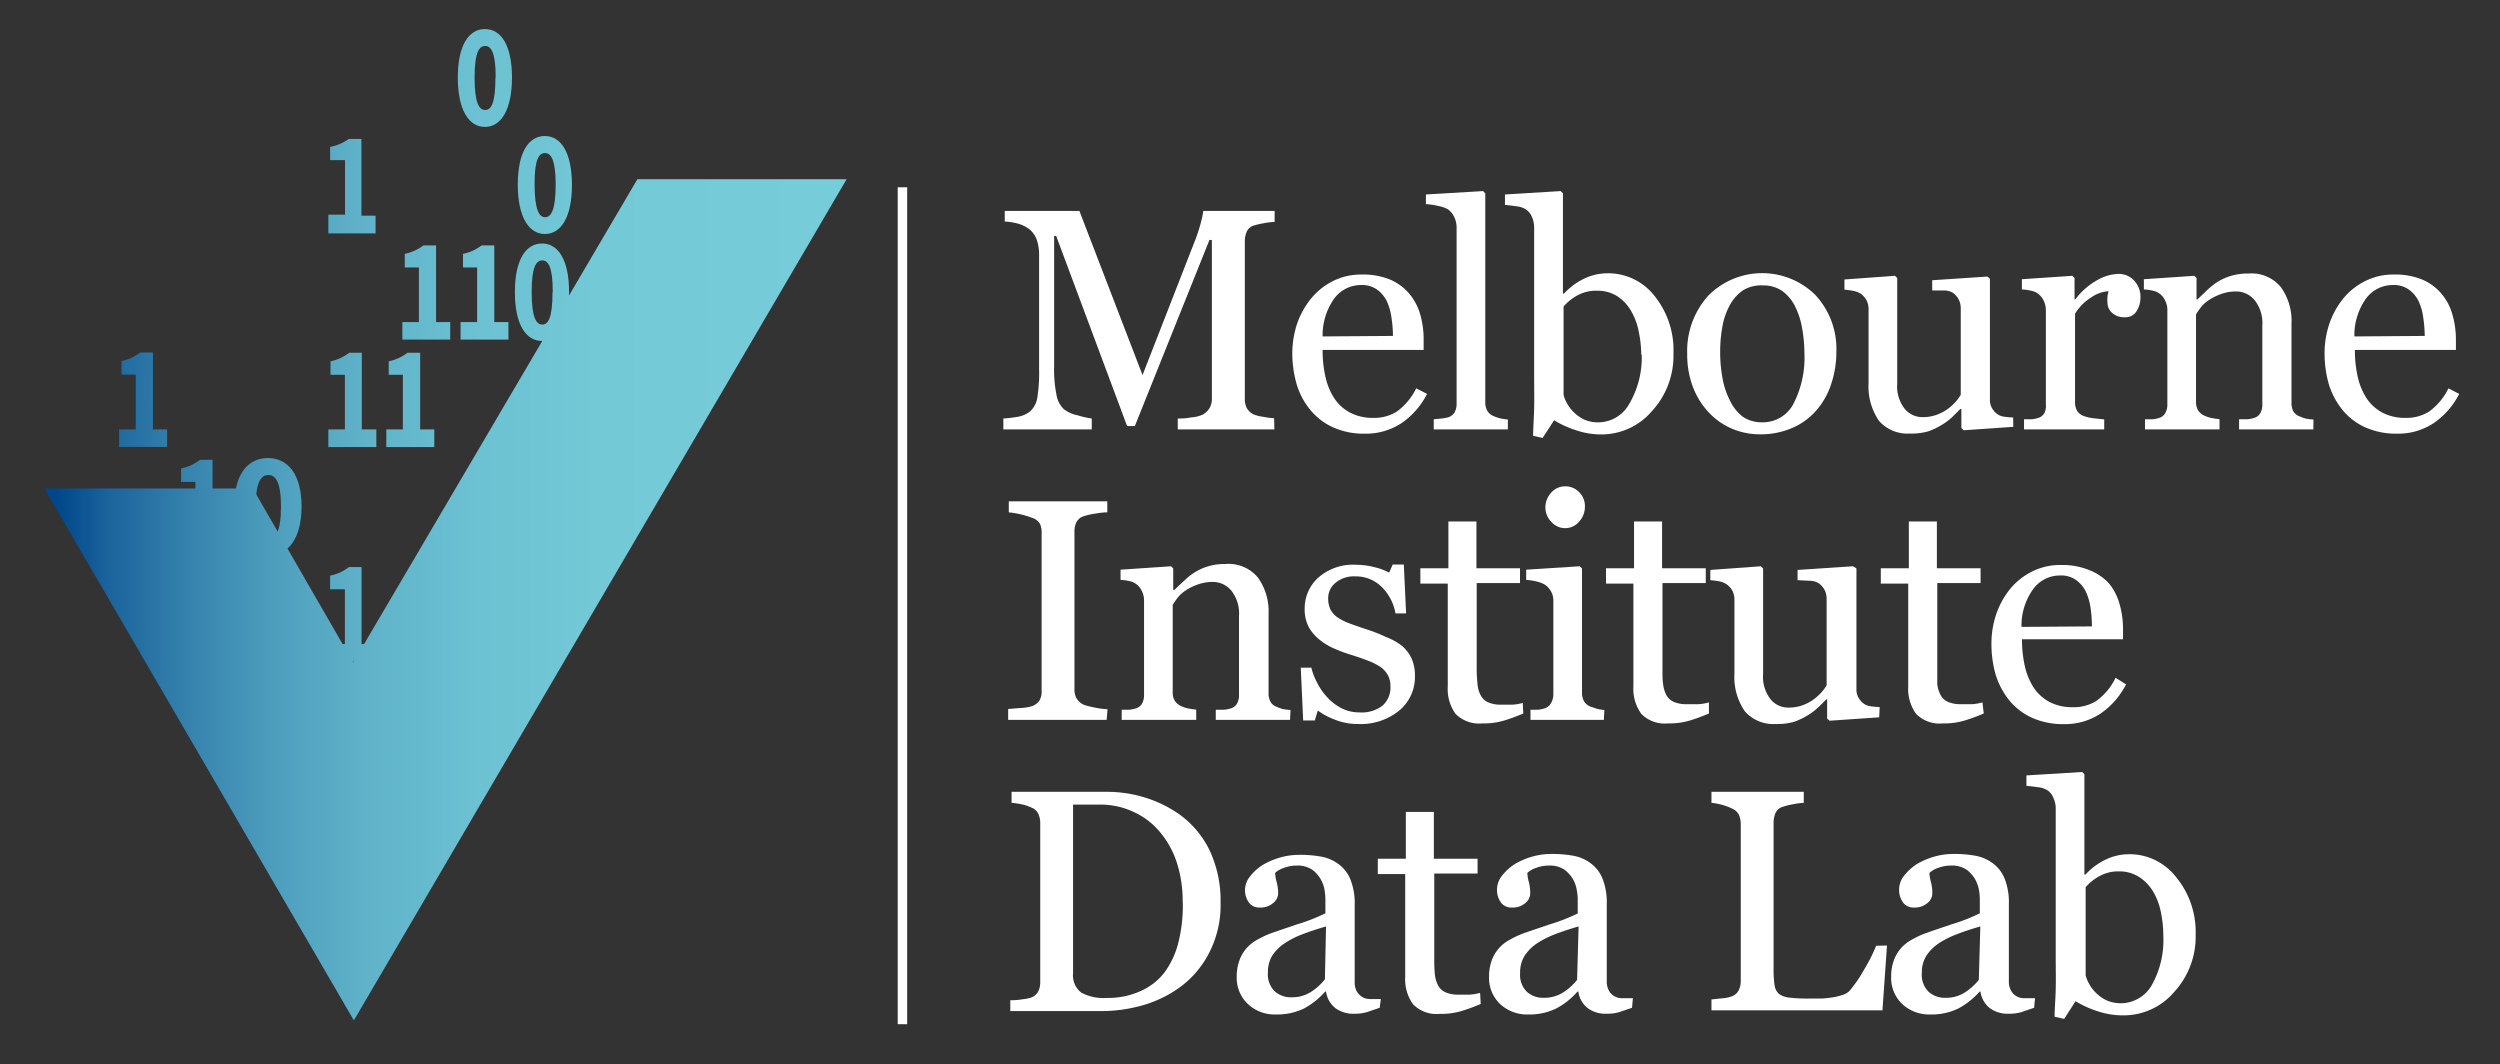
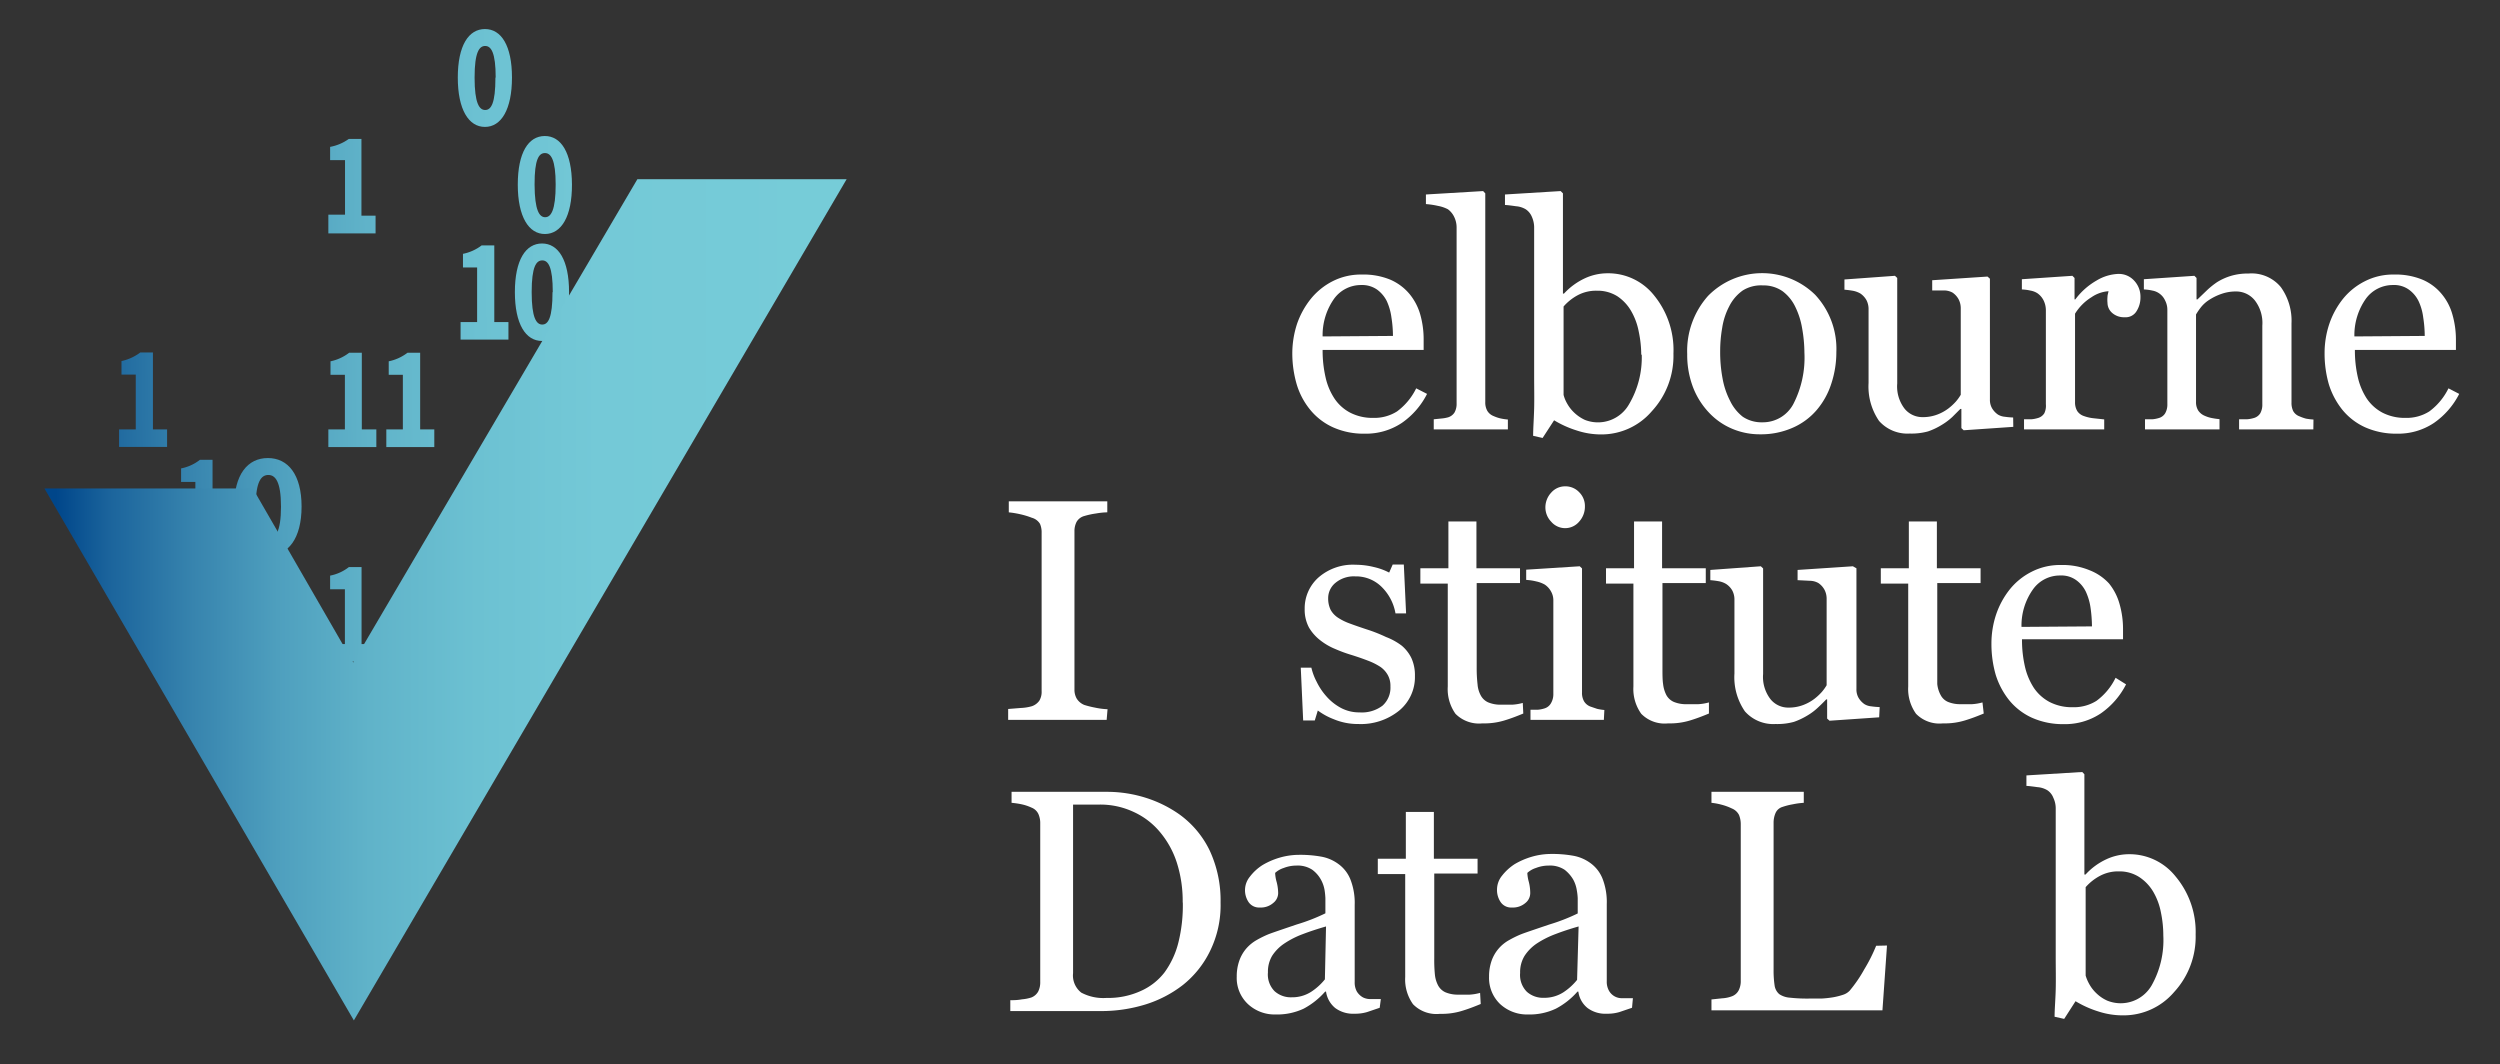
<svg xmlns="http://www.w3.org/2000/svg" xmlns:xlink="http://www.w3.org/1999/xlink" viewBox="0 0 197.96 84.25">
  <rect x="0" y="0" width="197.96" height="84.25" fill="#333333" stroke="none" />
  <defs>
    <style>.cls-1,.cls-17{fill:none;}.cls-2{fill:url(#linear-gradient);}.cls-3{fill:url(#linear-gradient-2);}.cls-4{fill:url(#linear-gradient-3);}.cls-5{fill:url(#linear-gradient-4);}.cls-6{fill:url(#linear-gradient-5);}.cls-7{fill:url(#linear-gradient-6);}.cls-8{fill:url(#linear-gradient-7);}.cls-9{fill:url(#linear-gradient-8);}.cls-10{fill:url(#linear-gradient-9);}.cls-11{fill:url(#linear-gradient-10);}.cls-12{fill:url(#linear-gradient-11);}.cls-13{fill:url(#linear-gradient-12);}.cls-14{clip-path:url(#clip-path);}.cls-15{fill:url(#linear-gradient-13);}.cls-16{fill:#fff;}.cls-17{stroke:#fff;stroke-miterlimit:10;stroke-width:0.75px;}</style>
    <linearGradient id="linear-gradient" x1="3.01" y1="40.32" x2="65.56" y2="39.73" gradientUnits="userSpaceOnUse">
      <stop offset="0" stop-color="#00468a" />
      <stop offset="0.01" stop-color="#00468a" />
      <stop offset="0.08" stop-color="#1b649c" />
      <stop offset="0.19" stop-color="#3784ae" />
      <stop offset="0.3" stop-color="#4e9fbe" />
      <stop offset="0.42" stop-color="#60b3c9" />
      <stop offset="0.56" stop-color="#6cc1d2" />
      <stop offset="0.72" stop-color="#74c9d7" />
      <stop offset="1" stop-color="#76ccd8" />
    </linearGradient>
    <linearGradient id="linear-gradient-2" x1="3.01" y1="40.28" x2="65.56" y2="39.69" xlink:href="#linear-gradient" />
    <linearGradient id="linear-gradient-3" x1="2.85" y1="23.46" x2="65.4" y2="22.87" xlink:href="#linear-gradient" />
    <linearGradient id="linear-gradient-4" x1="2.85" y1="23.5" x2="65.4" y2="22.91" xlink:href="#linear-gradient" />
    <linearGradient id="linear-gradient-5" x1="2.85" y1="23.54" x2="65.4" y2="22.95" xlink:href="#linear-gradient" />
    <linearGradient id="linear-gradient-6" x1="2.77" y1="15.03" x2="65.32" y2="14.44" xlink:href="#linear-gradient" />
    <linearGradient id="linear-gradient-7" x1="2.77" y1="14.92" x2="65.32" y2="14.33" xlink:href="#linear-gradient" />
    <linearGradient id="linear-gradient-8" x1="2.69" y1="6.51" x2="65.24" y2="5.92" xlink:href="#linear-gradient" />
    <linearGradient id="linear-gradient-9" x1="3.09" y1="48.88" x2="65.64" y2="48.29" xlink:href="#linear-gradient" />
    <linearGradient id="linear-gradient-10" x1="2.93" y1="31.91" x2="65.48" y2="31.32" xlink:href="#linear-gradient" />
    <linearGradient id="linear-gradient-11" x1="2.93" y1="31.95" x2="65.48" y2="31.36" xlink:href="#linear-gradient" />
    <linearGradient id="linear-gradient-12" x1="2.93" y1="31.73" x2="65.48" y2="31.14" xlink:href="#linear-gradient" />
    <clipPath id="clip-path">
      <polygon class="cls-1" points="50.47 14.19 27.97 52.46 20.02 38.68 3.52 38.68 3.52 38.68 28.02 80.8 67.04 14.19 50.47 14.19" />
    </clipPath>
    <linearGradient id="linear-gradient-13" x1="-284" y1="729" x2="-283.86" y2="729" gradientTransform="matrix(446.06, 0, 0, -446.06, 126684.58, 325224.75)" xlink:href="#linear-gradient" />
  </defs>
  <g id="Layer_1" data-name="Layer 1">
    <path class="cls-2" d="M18.54,40.11c0-2.54,1.07-3.84,2.67-3.84s2.67,1.31,2.67,3.84S22.82,44,21.21,44,18.54,42.65,18.54,40.11Zm3.71,0c0-2-.46-2.5-1-2.5s-1,.46-1,2.5.46,2.57,1,2.57S22.25,42.15,22.25,40.11Z" />
    <path class="cls-3" d="M14.15,42.49h1.32V38.16H14.34V37.09a3.49,3.49,0,0,0,1.49-.68h1v6.08H18v1.39H14.15Z" />
-     <path class="cls-4" d="M31.86,25.5h1.31V21.18H32.05V20.1a3.62,3.62,0,0,0,1.48-.67h1V25.5h1.12v1.39H31.86Z" />
    <path class="cls-5" d="M36.47,25.5h1.31V21.18H36.66V20.1a3.62,3.62,0,0,0,1.48-.67h1V25.5h1.12v1.39H36.47Z" />
    <path class="cls-6" d="M40.77,23.13c0-2.55.86-3.85,2.15-3.85s2.14,1.31,2.14,3.85S44.21,27,42.92,27,40.77,25.67,40.77,23.13Zm3,0c0-2-.36-2.51-.83-2.51s-.84.47-.84,2.51.37,2.57.84,2.57S43.75,25.16,43.75,23.13Z" />
    <path class="cls-7" d="M41,14.62c0-2.54.84-3.84,2.13-3.85s2.15,1.31,2.16,3.84-.84,3.91-2.13,3.92S41,17.17,41,14.62Zm3,0c0-2-.38-2.5-.85-2.5s-.83.47-.82,2.51.38,2.57.84,2.57S44,16.65,44,14.61Z" />
    <path class="cls-8" d="M26,17h1.32l0-4.32H26.14V11.63A3.67,3.67,0,0,0,27.62,11h1l0,6.08h1.12v1.4H26Z" />
    <path class="cls-9" d="M36.25,6.14c0-2.54.86-3.84,2.15-3.84s2.14,1.31,2.14,3.84-.85,3.91-2.14,3.91S36.25,8.68,36.25,6.14Zm3,0c0-2-.37-2.5-.83-2.5s-.84.46-.84,2.5.37,2.57.84,2.57S39.23,8.18,39.23,6.14Z" />
    <path class="cls-10" d="M26,51h1.31V46.66H26.14V45.58a3.49,3.49,0,0,0,1.49-.68h1V51h1.12v1.39H26Z" />
    <path class="cls-11" d="M26,34h1.31V29.68H26.17V28.61a3.62,3.62,0,0,0,1.48-.68h1V34H29.8v1.4H26Z" />
    <path class="cls-12" d="M30.59,34H31.9V29.68H30.78V28.61a3.67,3.67,0,0,0,1.49-.68h1V34h1.12v1.4H30.59Z" />
    <path class="cls-13" d="M9.43,34h1.32V29.66H9.62V28.59a3.81,3.81,0,0,0,1.49-.68h1V34h1.12v1.39H9.43Z" />
    <g class="cls-14">
      <rect class="cls-15" x="3.52" y="14.19" width="63.52" height="66.61" />
    </g>
-     <path class="cls-16" d="M100.91,34H93.26v-.86c.27,0,.63,0,1.07-.09a2.66,2.66,0,0,0,.89-.21,1.51,1.51,0,0,0,.56-.53,1.44,1.44,0,0,0,.18-.75V19h-.19L89.86,33.74h-.61L83.63,18.68h-.16V29a10.09,10.09,0,0,0,.19,2.28,2,2,0,0,0,.58,1.12,2.63,2.63,0,0,0,1.11.49,6.57,6.57,0,0,0,1.1.25V34h-7v-.86A10.74,10.74,0,0,0,80.61,33a2.23,2.23,0,0,0,.93-.4,1.86,1.86,0,0,0,.59-1.05,12.9,12.9,0,0,0,.15-2.37V20.29A3.74,3.74,0,0,0,82.1,19a2,2,0,0,0-.52-.79,2.58,2.58,0,0,0-.93-.49,5.28,5.28,0,0,0-1.09-.18V16.7h5.91l5,13,4.24-10.87a12.14,12.14,0,0,0,.39-1.25,6.32,6.32,0,0,0,.18-.88h5.65v.87a6,6,0,0,0-.88.11,6,6,0,0,0-.77.18.89.89,0,0,0-.56.49,1.85,1.85,0,0,0-.15.74V31.58a1.54,1.54,0,0,0,.15.72,1.24,1.24,0,0,0,.56.52A3.05,3.05,0,0,0,100,33a6.93,6.93,0,0,0,.89.12Z" />
    <path class="cls-16" d="M113,31.19a6.19,6.19,0,0,1-2,2.3,5.11,5.11,0,0,1-2.92.85,5.9,5.9,0,0,1-2.54-.51,5,5,0,0,1-1.8-1.39,5.8,5.8,0,0,1-1.06-2,8.79,8.79,0,0,1-.35-2.48,7.53,7.53,0,0,1,.37-2.3,6.59,6.59,0,0,1,1.1-2,5.33,5.33,0,0,1,1.72-1.39,4.92,4.92,0,0,1,2.32-.53,5.53,5.53,0,0,1,2.26.41,4.09,4.09,0,0,1,1.52,1.14,4.49,4.49,0,0,1,.84,1.61,7.18,7.18,0,0,1,.27,2v.81h-8a9.45,9.45,0,0,0,.23,2.15,5,5,0,0,0,.71,1.7,3.38,3.38,0,0,0,1.25,1.12,3.86,3.86,0,0,0,1.83.41,3.36,3.36,0,0,0,1.87-.51,5,5,0,0,0,1.52-1.83ZM110.3,26.6a9.67,9.67,0,0,0-.12-1.46,4.57,4.57,0,0,0-.37-1.3,2.53,2.53,0,0,0-.77-.91,2.07,2.07,0,0,0-1.26-.36,2.63,2.63,0,0,0-2.13,1.07,5,5,0,0,0-.92,3Z" />
    <path class="cls-16" d="M119.4,34h-5.87v-.8l.6-.06a2.91,2.91,0,0,0,.52-.09.93.93,0,0,0,.52-.38,1.39,1.39,0,0,0,.17-.72V18a1.9,1.9,0,0,0-.19-.82,1.6,1.6,0,0,0-.5-.61,2.86,2.86,0,0,0-.8-.27,6.48,6.48,0,0,0-.94-.14V15.4l4.53-.27.17.18V31.83a1.34,1.34,0,0,0,.16.7,1,1,0,0,0,.51.42,2.76,2.76,0,0,0,.53.18,4.34,4.34,0,0,0,.59.09Z" />
    <path class="cls-16" d="M132.51,28a6.46,6.46,0,0,1-1.71,4.56,5.25,5.25,0,0,1-4,1.84,6.11,6.11,0,0,1-1.94-.31,8.12,8.12,0,0,1-1.8-.81l-.91,1.4-.75-.17c0-.6.06-1.33.08-2.17s0-1.67,0-2.46V18a2.07,2.07,0,0,0-.18-.83,1.31,1.31,0,0,0-.49-.6,1.78,1.78,0,0,0-.77-.24c-.36-.05-.65-.09-.87-.1V15.4l4.41-.27.18.18v7.94l.08,0a5.31,5.31,0,0,1,1.65-1.21,4.28,4.28,0,0,1,1.77-.4A4.64,4.64,0,0,1,131,23.42,6.83,6.83,0,0,1,132.51,28Zm-2.55.09a9,9,0,0,0-.2-1.84,5.13,5.13,0,0,0-.61-1.64,3.5,3.5,0,0,0-1.08-1.15,2.93,2.93,0,0,0-1.62-.44,3.09,3.09,0,0,0-1.49.34,4,4,0,0,0-1.15.91v7a2.72,2.72,0,0,0,.28.68,3,3,0,0,0,.58.74,3.11,3.11,0,0,0,.83.56A2.83,2.83,0,0,0,129,32,7.29,7.29,0,0,0,130,28.08Z" />
    <path class="cls-16" d="M145.41,27.88a7.93,7.93,0,0,1-.4,2.5,6.06,6.06,0,0,1-1.15,2.08,5.28,5.28,0,0,1-2,1.45,6.21,6.21,0,0,1-2.49.48,5.59,5.59,0,0,1-2.19-.43,5.38,5.38,0,0,1-1.84-1.27,6.12,6.12,0,0,1-1.27-2,7.19,7.19,0,0,1-.47-2.65,6.55,6.55,0,0,1,1.65-4.61,6,6,0,0,1,8.48-.09A6.27,6.27,0,0,1,145.41,27.88Zm-2.53,0A11.21,11.21,0,0,0,142.7,26a6.1,6.1,0,0,0-.55-1.72,3.33,3.33,0,0,0-1-1.22,2.61,2.61,0,0,0-1.55-.46A2.73,2.73,0,0,0,138,23a3.38,3.38,0,0,0-1.08,1.27,5.42,5.42,0,0,0-.55,1.69,10.84,10.84,0,0,0-.16,1.85,11.2,11.2,0,0,0,.19,2.16,6.22,6.22,0,0,0,.6,1.78A3.54,3.54,0,0,0,138,33a2.68,2.68,0,0,0,1.56.44A2.73,2.73,0,0,0,142,32,8,8,0,0,0,142.88,27.91Z" />
    <path class="cls-16" d="M159.42,33.8l-3.93.27-.18-.17V32.38h-.08l-.65.65a5.07,5.07,0,0,1-.85.63,5.32,5.32,0,0,1-1.06.5,4.9,4.9,0,0,1-1.45.17,3,3,0,0,1-2.43-1,4.82,4.82,0,0,1-.83-3V24.5a1.53,1.53,0,0,0-.17-.74,1.57,1.57,0,0,0-.48-.52,1.93,1.93,0,0,0-.56-.21,7,7,0,0,0-.7-.09v-.81l4-.29.18.17v8.36a2.88,2.88,0,0,0,.59,2,1.81,1.81,0,0,0,1.4.66,3.21,3.21,0,0,0,1.2-.21,3.49,3.49,0,0,0,.88-.49,4.3,4.3,0,0,0,.58-.54,3.58,3.58,0,0,0,.38-.53V24.42a1.53,1.53,0,0,0-.17-.72,1.51,1.51,0,0,0-.48-.53A1.4,1.4,0,0,0,154,23l-1,0v-.81l4.38-.29.19.17v9.55a1.33,1.33,0,0,0,.17.71,1.59,1.59,0,0,0,.47.5,1.27,1.27,0,0,0,.53.17,6.41,6.41,0,0,0,.67.06Z" />
    <path class="cls-16" d="M169.49,23.54a2,2,0,0,1-.31,1.1,1,1,0,0,1-.94.48,1.41,1.41,0,0,1-1-.35,1.07,1.07,0,0,1-.36-.78,2.49,2.49,0,0,1,0-.49c0-.15.06-.29.08-.44a2.7,2.7,0,0,0-1.34.47,4,4,0,0,0-1.31,1.31v7a1.32,1.32,0,0,0,.17.7,1,1,0,0,0,.52.4,3.22,3.22,0,0,0,.78.18l.84.09V34h-6.35v-.8l.58,0a2.4,2.4,0,0,0,.52-.1.87.87,0,0,0,.51-.38A1.4,1.4,0,0,0,162,32V24.55a1.78,1.78,0,0,0-.17-.74,1.52,1.52,0,0,0-.5-.59,1.5,1.5,0,0,0-.55-.21,3.6,3.6,0,0,0-.68-.09v-.81l4-.27.17.17v1.7h.06a5.5,5.5,0,0,1,1.69-1.5,3.59,3.59,0,0,1,1.7-.52,1.64,1.64,0,0,1,1.25.51A1.85,1.85,0,0,1,169.49,23.54Z" />
    <path class="cls-16" d="M183.18,34H177.3v-.8l.62,0a2.47,2.47,0,0,0,.55-.1.87.87,0,0,0,.51-.38,1.4,1.4,0,0,0,.16-.72V25.78a2.92,2.92,0,0,0-.6-2,1.89,1.89,0,0,0-1.48-.7,3.4,3.4,0,0,0-1.18.2,4.34,4.34,0,0,0-1,.5,2.65,2.65,0,0,0-.64.6,5.25,5.25,0,0,0-.35.52v6.92a1.24,1.24,0,0,0,.17.68,1.13,1.13,0,0,0,.51.42,2.45,2.45,0,0,0,.56.18,5.77,5.77,0,0,0,.62.09V34h-5.9v-.8l.58,0a2.4,2.4,0,0,0,.52-.1.85.85,0,0,0,.5-.38,1.39,1.39,0,0,0,.17-.72V24.55a1.61,1.61,0,0,0-.18-.76,1.37,1.37,0,0,0-1-.78,3.6,3.6,0,0,0-.68-.09v-.81l4-.27.17.17v1.7H174l.73-.7a6.25,6.25,0,0,1,.83-.67,4.51,4.51,0,0,1,1.08-.49,4.65,4.65,0,0,1,1.4-.19,3,3,0,0,1,2.57,1.08,4.56,4.56,0,0,1,.84,2.87v6.27a1.46,1.46,0,0,0,.14.68.94.94,0,0,0,.5.41,3.56,3.56,0,0,0,.51.18,5,5,0,0,0,.59.07Z" />
    <path class="cls-16" d="M194.73,31.19a6.21,6.21,0,0,1-2,2.3,5.09,5.09,0,0,1-2.92.85,6,6,0,0,1-2.54-.51,5,5,0,0,1-1.8-1.39,6.14,6.14,0,0,1-1.06-2,8.79,8.79,0,0,1-.34-2.48,7.24,7.24,0,0,1,.37-2.3,6.57,6.57,0,0,1,1.09-2,5.26,5.26,0,0,1,1.73-1.39,4.88,4.88,0,0,1,2.31-.53,5.53,5.53,0,0,1,2.26.41,4,4,0,0,1,1.52,1.14,4.34,4.34,0,0,1,.84,1.61,7.18,7.18,0,0,1,.28,2v.81h-8a9.45,9.45,0,0,0,.23,2.15,5.21,5.21,0,0,0,.71,1.7,3.46,3.46,0,0,0,1.25,1.12,3.86,3.86,0,0,0,1.83.41,3.36,3.36,0,0,0,1.87-.51,5,5,0,0,0,1.52-1.83ZM192,26.6a9.67,9.67,0,0,0-.12-1.46,4.27,4.27,0,0,0-.37-1.3,2.44,2.44,0,0,0-.77-.91,2,2,0,0,0-1.25-.36,2.64,2.64,0,0,0-2.14,1.07,5,5,0,0,0-.92,3Z" />
    <path class="cls-16" d="M87.63,57h-7.8v-.86l1-.08a3.7,3.7,0,0,0,.88-.14,1.2,1.2,0,0,0,.59-.44,1.36,1.36,0,0,0,.18-.76V42.19a1.67,1.67,0,0,0-.13-.71,1.09,1.09,0,0,0-.64-.48,6.45,6.45,0,0,0-.92-.28,7.36,7.36,0,0,0-.91-.15V39.7h7.8v.87q-.37,0-.9.09a6.08,6.08,0,0,0-.92.2,1,1,0,0,0-.62.48,1.6,1.6,0,0,0-.16.73V54.61a1.39,1.39,0,0,0,.18.71,1.27,1.27,0,0,0,.6.5,7.1,7.1,0,0,0,.84.21,5.89,5.89,0,0,0,1,.13Z" />
-     <path class="cls-16" d="M102.15,57H96.27v-.8l.62,0a2.36,2.36,0,0,0,.55-.1.87.87,0,0,0,.51-.38,1.4,1.4,0,0,0,.16-.72V48.78a2.92,2.92,0,0,0-.6-2,1.89,1.89,0,0,0-1.48-.7,3.44,3.44,0,0,0-1.18.2,4.34,4.34,0,0,0-1,.5,2.65,2.65,0,0,0-.64.6c-.16.22-.27.39-.35.52v6.92a1.24,1.24,0,0,0,.17.68,1.16,1.16,0,0,0,.52.42,2.37,2.37,0,0,0,.55.18,6.17,6.17,0,0,0,.62.09V57h-5.9v-.8l.58,0a2.4,2.4,0,0,0,.52-.1.87.87,0,0,0,.51-.38,1.4,1.4,0,0,0,.16-.72V47.55a1.61,1.61,0,0,0-.18-.76,1.37,1.37,0,0,0-1-.78,3.6,3.6,0,0,0-.68-.09v-.81l4-.27.17.17v1.7H93c.2-.2.44-.43.74-.7a5.19,5.19,0,0,1,.83-.67,4.42,4.42,0,0,1,1.07-.49,4.65,4.65,0,0,1,1.4-.19,3,3,0,0,1,2.57,1.08,4.56,4.56,0,0,1,.84,2.87v6.27a1.34,1.34,0,0,0,.15.68.87.87,0,0,0,.5.41,3.11,3.11,0,0,0,.5.18,5.34,5.34,0,0,0,.59.07Z" />
    <path class="cls-16" d="M111,51.13a3,3,0,0,1,.77,1,3.27,3.27,0,0,1,.27,1.4,3.44,3.44,0,0,1-1.25,2.74,4.81,4.81,0,0,1-3.24,1.06,4.94,4.94,0,0,1-1.94-.38,5.24,5.24,0,0,1-1.26-.69l-.24.79h-.92L103,52.87h.84a4.66,4.66,0,0,0,.42,1.12,5,5,0,0,0,.77,1.15,4.12,4.12,0,0,0,1.14.91,3.07,3.07,0,0,0,1.49.36,2.71,2.71,0,0,0,1.81-.53,1.91,1.91,0,0,0,.63-1.53,1.74,1.74,0,0,0-.2-.88,1.93,1.93,0,0,0-.59-.66,5.06,5.06,0,0,0-1-.5c-.39-.15-.82-.3-1.3-.45a10.86,10.86,0,0,1-1.28-.47,4.92,4.92,0,0,1-1.2-.7,3.57,3.57,0,0,1-.88-1,3,3,0,0,1-.34-1.47,3.27,3.27,0,0,1,1.1-2.5,4.14,4.14,0,0,1,2.94-1,6,6,0,0,1,1.44.18,4.91,4.91,0,0,1,1.21.44l.28-.64h.88l.18,3.87h-.84a3.86,3.86,0,0,0-1.11-2.11,2.88,2.88,0,0,0-2.07-.82,2.28,2.28,0,0,0-1.57.51,1.56,1.56,0,0,0-.58,1.21,2.06,2.06,0,0,0,.19.92,1.77,1.77,0,0,0,.57.62,4.38,4.38,0,0,0,.92.46q.56.21,1.38.48a12,12,0,0,1,1.52.6A5,5,0,0,1,111,51.13Z" />
    <path class="cls-16" d="M120.62,56.5c-.53.22-1,.4-1.5.55a5.47,5.47,0,0,1-1.74.23,2.62,2.62,0,0,1-2.13-.76,3.37,3.37,0,0,1-.61-2.16V46.21h-2.17V45h2.22V41.29h2.22V45h3.45v1.17h-3.43v6.72A11.13,11.13,0,0,0,117,54.2a2.16,2.16,0,0,0,.26.88,1.24,1.24,0,0,0,.59.54,2.54,2.54,0,0,0,1,.18c.2,0,.5,0,.89,0a3.92,3.92,0,0,0,.84-.14Z" />
    <path class="cls-16" d="M127,57h-5.81v-.8l.58,0a2.3,2.3,0,0,0,.51-.1.87.87,0,0,0,.51-.38A1.39,1.39,0,0,0,123,55V47.55a1.41,1.41,0,0,0-.18-.71,1.54,1.54,0,0,0-.5-.55,2.36,2.36,0,0,0-.67-.25,4.2,4.2,0,0,0-.8-.12v-.81l4.24-.27.18.17v9.82a1.34,1.34,0,0,0,.16.7,1,1,0,0,0,.51.42l.53.18a4.27,4.27,0,0,0,.57.09ZM125.5,40.09a1.77,1.77,0,0,1-.46,1.22,1.45,1.45,0,0,1-2.21,0,1.63,1.63,0,0,1-.46-1.13,1.71,1.71,0,0,1,.46-1.17,1.45,1.45,0,0,1,1.08-.5,1.49,1.49,0,0,1,1.14.47A1.53,1.53,0,0,1,125.5,40.09Z" />
    <path class="cls-16" d="M135.32,56.5c-.53.22-1,.4-1.5.55a5.45,5.45,0,0,1-1.73.23,2.59,2.59,0,0,1-2.13-.76,3.37,3.37,0,0,1-.62-2.16V46.21h-2.17V45h2.22V41.29h2.22V45h3.46v1.17h-3.43v6.72c0,.51,0,.93.05,1.27a2.53,2.53,0,0,0,.26.88,1.24,1.24,0,0,0,.59.54,2.54,2.54,0,0,0,1.05.18c.2,0,.5,0,.9,0a3.92,3.92,0,0,0,.83-.14Z" />
    <path class="cls-16" d="M148.8,56.8l-3.93.27-.19-.17V55.38h-.07c-.19.2-.41.42-.66.65a4.61,4.61,0,0,1-.84.63,5.6,5.6,0,0,1-1.06.5,4.9,4.9,0,0,1-1.45.17,3,3,0,0,1-2.43-1,4.75,4.75,0,0,1-.83-3V47.5a1.53,1.53,0,0,0-.17-.74,1.51,1.51,0,0,0-.49-.52,1.76,1.76,0,0,0-.55-.21,7,7,0,0,0-.7-.09v-.81l4-.29.18.17v8.36a2.88,2.88,0,0,0,.59,2,1.8,1.8,0,0,0,1.4.66,3.21,3.21,0,0,0,1.2-.21,3.49,3.49,0,0,0,.88-.49,4.3,4.3,0,0,0,.58-.54,3.58,3.58,0,0,0,.38-.53V47.42a1.53,1.53,0,0,0-.17-.72,1.51,1.51,0,0,0-.48-.53,1.4,1.4,0,0,0-.65-.18l-1-.05v-.81l4.38-.29L147,45v9.55a1.33,1.33,0,0,0,.17.71,1.59,1.59,0,0,0,.47.5,1.23,1.23,0,0,0,.53.17,6.17,6.17,0,0,0,.67.06Z" />
    <path class="cls-16" d="M157.08,56.5c-.53.22-1,.4-1.5.55a5.45,5.45,0,0,1-1.73.23,2.59,2.59,0,0,1-2.13-.76,3.37,3.37,0,0,1-.62-2.16V46.21h-2.17V45h2.22V41.29h2.22V45h3.46v1.17H153.4v6.72c0,.51,0,.93,0,1.27a2.33,2.33,0,0,0,.27.88,1.18,1.18,0,0,0,.58.54,2.54,2.54,0,0,0,1,.18c.2,0,.5,0,.9,0a3.92,3.92,0,0,0,.83-.14Z" />
    <path class="cls-16" d="M168.35,54.19a6.21,6.21,0,0,1-2,2.3,5.09,5.09,0,0,1-2.92.85,6,6,0,0,1-2.54-.51,5,5,0,0,1-1.8-1.39,6.14,6.14,0,0,1-1.06-2,8.79,8.79,0,0,1-.34-2.48,7.24,7.24,0,0,1,.37-2.3,6.57,6.57,0,0,1,1.09-2,5.26,5.26,0,0,1,1.73-1.39,4.91,4.91,0,0,1,2.31-.53,5.53,5.53,0,0,1,2.26.41A4.13,4.13,0,0,1,167,46.2a4.48,4.48,0,0,1,.83,1.61,7.18,7.18,0,0,1,.28,2v.81h-8a9.45,9.45,0,0,0,.23,2.15,5.21,5.21,0,0,0,.71,1.7,3.46,3.46,0,0,0,1.25,1.12,3.86,3.86,0,0,0,1.83.41A3.36,3.36,0,0,0,166,55.5a4.92,4.92,0,0,0,1.52-1.83Zm-2.7-4.59a11.07,11.07,0,0,0-.11-1.46,4.56,4.56,0,0,0-.38-1.3,2.44,2.44,0,0,0-.77-.91,2,2,0,0,0-1.25-.36A2.61,2.61,0,0,0,161,46.64a4.94,4.94,0,0,0-.93,3Z" />
    <path class="cls-16" d="M96.65,71.47a8.23,8.23,0,0,1-.83,3.83A7.77,7.77,0,0,1,93.66,78a9.35,9.35,0,0,1-3,1.55,11.83,11.83,0,0,1-3.46.51H80v-.86c.24,0,.55,0,.93-.07a3.26,3.26,0,0,0,.75-.15,1.07,1.07,0,0,0,.53-.47,1.6,1.6,0,0,0,.16-.75V65.22a1.79,1.79,0,0,0-.14-.75,1,1,0,0,0-.55-.52,3.76,3.76,0,0,0-.82-.27,7,7,0,0,0-.76-.11V62.7h7.57a10.16,10.16,0,0,1,3.08.48,9.64,9.64,0,0,1,2.63,1.3,7.58,7.58,0,0,1,2.4,2.85A9.36,9.36,0,0,1,96.65,71.47Zm-3,0a10,10,0,0,0-.46-3.15,7.19,7.19,0,0,0-1.36-2.46,5.87,5.87,0,0,0-2.07-1.57,6.2,6.2,0,0,0-2.72-.58l-1.13,0-.94,0V77.06a1.72,1.72,0,0,0,.65,1.54,3.71,3.71,0,0,0,2,.42,6.22,6.22,0,0,0,2.71-.55A4.85,4.85,0,0,0,92.21,77a6.8,6.8,0,0,0,1.1-2.37A12.19,12.19,0,0,0,93.66,71.46Z" />
    <path class="cls-16" d="M109.25,79.8l-1,.34a3.32,3.32,0,0,1-1,.13,2.37,2.37,0,0,1-1.52-.45,2.05,2.05,0,0,1-.73-1.3h-.07a6,6,0,0,1-1.7,1.35,4.93,4.93,0,0,1-2.2.46,3.1,3.1,0,0,1-2.22-.83,2.83,2.83,0,0,1-.88-2.17,3.72,3.72,0,0,1,.2-1.25,3,3,0,0,1,.58-1,3.17,3.17,0,0,1,.81-.65,8.05,8.05,0,0,1,.94-.46c.37-.14,1.11-.39,2.23-.77a14.89,14.89,0,0,0,2.26-.88V71.12a6.07,6.07,0,0,0-.06-.61,2.6,2.6,0,0,0-.29-.85,2.45,2.45,0,0,0-.69-.79,2.1,2.1,0,0,0-1.26-.33,2.76,2.76,0,0,0-1,.19,1.81,1.81,0,0,0-.68.39,3.11,3.11,0,0,0,.12.72,3.63,3.63,0,0,1,.12.88,1,1,0,0,1-.39.78,1.49,1.49,0,0,1-1.07.36,1,1,0,0,1-.89-.44,1.69,1.69,0,0,1,.11-2,3.87,3.87,0,0,1,1-.92,5.9,5.9,0,0,1,1.33-.58,5.5,5.5,0,0,1,1.52-.23,9.42,9.42,0,0,1,1.79.14,3.26,3.26,0,0,1,1.39.6,2.78,2.78,0,0,1,.94,1.23,5.1,5.1,0,0,1,.33,2c0,1.17,0,2.2,0,3.1s0,1.88,0,3a1.46,1.46,0,0,0,.17.75,1.32,1.32,0,0,0,.51.48,1.29,1.29,0,0,0,.58.12h.81ZM105,73.36c-.69.2-1.3.4-1.82.6a7,7,0,0,0-1.45.73,3.38,3.38,0,0,0-1,1A2.47,2.47,0,0,0,100.4,77a1.88,1.88,0,0,0,.53,1.49,1.92,1.92,0,0,0,1.35.48,2.78,2.78,0,0,0,1.52-.42,4.66,4.66,0,0,0,1.11-1Z" />
    <path class="cls-16" d="M117.25,79.5c-.53.22-1,.4-1.5.55a5.45,5.45,0,0,1-1.73.23,2.59,2.59,0,0,1-2.13-.76,3.37,3.37,0,0,1-.62-2.16V69.21H109.1V68h2.22V64.29h2.22V68H117v1.17h-3.43v6.72a11.44,11.44,0,0,0,.05,1.27,2.33,2.33,0,0,0,.26.88,1.24,1.24,0,0,0,.59.54,2.54,2.54,0,0,0,1,.18c.2,0,.5,0,.9,0a3.92,3.92,0,0,0,.83-.14Z" />
    <path class="cls-16" d="M129.23,79.8l-1,.34a3.32,3.32,0,0,1-1,.13,2.35,2.35,0,0,1-1.52-.45,2,2,0,0,1-.73-1.3h-.07a5.92,5.92,0,0,1-1.71,1.35,4.86,4.86,0,0,1-2.19.46,3.14,3.14,0,0,1-2.23-.83,2.86,2.86,0,0,1-.87-2.17,3.72,3.72,0,0,1,.2-1.25,3,3,0,0,1,1.39-1.64,8.05,8.05,0,0,1,.94-.46c.36-.14,1.11-.39,2.23-.77a14.89,14.89,0,0,0,2.26-.88V71.12a4.55,4.55,0,0,0-.07-.61,2.58,2.58,0,0,0-.28-.85,2.71,2.71,0,0,0-.69-.79,2.11,2.11,0,0,0-1.27-.33,2.75,2.75,0,0,0-1,.19,1.81,1.81,0,0,0-.68.39,3.11,3.11,0,0,0,.12.72,3.59,3.59,0,0,1,.11.88,1,1,0,0,1-.38.78,1.51,1.51,0,0,1-1.07.36,1,1,0,0,1-.9-.44,1.7,1.7,0,0,1-.28-1,1.74,1.74,0,0,1,.39-1.07,4.08,4.08,0,0,1,1-.92,5.9,5.9,0,0,1,1.33-.58,5.5,5.5,0,0,1,1.52-.23,9.42,9.42,0,0,1,1.79.14,3.26,3.26,0,0,1,1.39.6,2.78,2.78,0,0,1,.94,1.23,5.1,5.1,0,0,1,.33,2c0,1.17,0,2.2,0,3.1s0,1.88,0,3a1.46,1.46,0,0,0,.17.75,1.16,1.16,0,0,0,1.08.6h.82ZM125,73.36c-.7.2-1.3.4-1.82.6a7.38,7.38,0,0,0-1.46.73,3.47,3.47,0,0,0-1,1,2.47,2.47,0,0,0-.35,1.35,1.88,1.88,0,0,0,.53,1.49,1.92,1.92,0,0,0,1.35.48,2.78,2.78,0,0,0,1.52-.42,4.66,4.66,0,0,0,1.11-1Z" />
    <path class="cls-16" d="M149.42,74.87,149.06,80H135.52v-.86l.85-.09a2.6,2.6,0,0,0,.77-.16,1,1,0,0,0,.53-.46,1.61,1.61,0,0,0,.17-.78V65.27a1.91,1.91,0,0,0-.14-.74,1.09,1.09,0,0,0-.56-.51,4.36,4.36,0,0,0-.78-.29,5.2,5.2,0,0,0-.84-.16V62.7h7.31v.87a6.2,6.2,0,0,0-.88.12,5.11,5.11,0,0,0-.79.2.87.87,0,0,0-.57.5,1.9,1.9,0,0,0-.15.75V76.78a8,8,0,0,0,.08,1.25,1.11,1.11,0,0,0,.37.69,1.73,1.73,0,0,0,.84.28,12.5,12.5,0,0,0,1.55.07l.94,0a8.55,8.55,0,0,0,.93-.1,5.35,5.35,0,0,0,.79-.2,1.24,1.24,0,0,0,.53-.33,10.76,10.76,0,0,0,1.16-1.7,12.65,12.65,0,0,0,.93-1.85Z" />
-     <path class="cls-16" d="M161.07,79.8l-1,.34a3.32,3.32,0,0,1-1,.13,2.37,2.37,0,0,1-1.52-.45,2.05,2.05,0,0,1-.73-1.3h-.07a5.92,5.92,0,0,1-1.71,1.35,4.86,4.86,0,0,1-2.19.46,3.14,3.14,0,0,1-2.23-.83,2.86,2.86,0,0,1-.87-2.17,3.72,3.72,0,0,1,.2-1.25,3,3,0,0,1,.58-1,3.17,3.17,0,0,1,.81-.65,8.05,8.05,0,0,1,.94-.46c.37-.14,1.11-.39,2.23-.77a14.89,14.89,0,0,0,2.26-.88V71.12a6.07,6.07,0,0,0-.06-.61,2.85,2.85,0,0,0-.29-.85,2.57,2.57,0,0,0-.69-.79,2.11,2.11,0,0,0-1.27-.33,2.75,2.75,0,0,0-1,.19,1.81,1.81,0,0,0-.68.39,3.11,3.11,0,0,0,.12.72,3.59,3.59,0,0,1,.11.88,1,1,0,0,1-.38.78,1.51,1.51,0,0,1-1.07.36,1,1,0,0,1-.9-.44,1.7,1.7,0,0,1-.28-1,1.74,1.74,0,0,1,.39-1.07,4.08,4.08,0,0,1,1-.92,5.9,5.9,0,0,1,1.33-.58,5.5,5.5,0,0,1,1.52-.23,9.42,9.42,0,0,1,1.79.14,3.26,3.26,0,0,1,1.39.6,2.78,2.78,0,0,1,.94,1.23,5.1,5.1,0,0,1,.33,2c0,1.17,0,2.2,0,3.1s0,1.88,0,3a1.46,1.46,0,0,0,.17.75,1.16,1.16,0,0,0,1.08.6h.82Zm-4.26-6.44c-.7.2-1.3.4-1.82.6a7.38,7.38,0,0,0-1.46.73,3.47,3.47,0,0,0-1,1,2.47,2.47,0,0,0-.35,1.35,1.88,1.88,0,0,0,.53,1.49,1.92,1.92,0,0,0,1.35.48,2.78,2.78,0,0,0,1.52-.42,4.66,4.66,0,0,0,1.11-1Z" />
    <path class="cls-16" d="M173.86,74a6.46,6.46,0,0,1-1.71,4.56,5.25,5.25,0,0,1-4,1.84,6.21,6.21,0,0,1-2-.31,8.12,8.12,0,0,1-1.8-.81l-.9,1.4-.76-.17c0-.6.07-1.33.09-2.17s0-1.67,0-2.46V64a1.93,1.93,0,0,0-.19-.83,1.24,1.24,0,0,0-.48-.6,1.78,1.78,0,0,0-.77-.24c-.37-.05-.66-.09-.88-.1V61.4l4.42-.27.17.18v7.94l.09,0a5.2,5.2,0,0,1,1.65-1.21,4.28,4.28,0,0,1,1.77-.4,4.66,4.66,0,0,1,3.71,1.76A6.83,6.83,0,0,1,173.86,74Zm-2.56.09a9,9,0,0,0-.19-1.84,5.13,5.13,0,0,0-.61-1.64,3.53,3.53,0,0,0-1.09-1.15A2.87,2.87,0,0,0,167.8,69a3.06,3.06,0,0,0-1.49.34,4,4,0,0,0-1.16.91v7a3.27,3.27,0,0,0,.29.68,3,3,0,0,0,.58.74,3,3,0,0,0,.83.56A2.83,2.83,0,0,0,170.39,78,7.3,7.3,0,0,0,171.3,74.08Z" />
-     <line class="cls-17" x1="71.46" y1="14.83" x2="71.46" y2="81.1" />
  </g>
</svg>